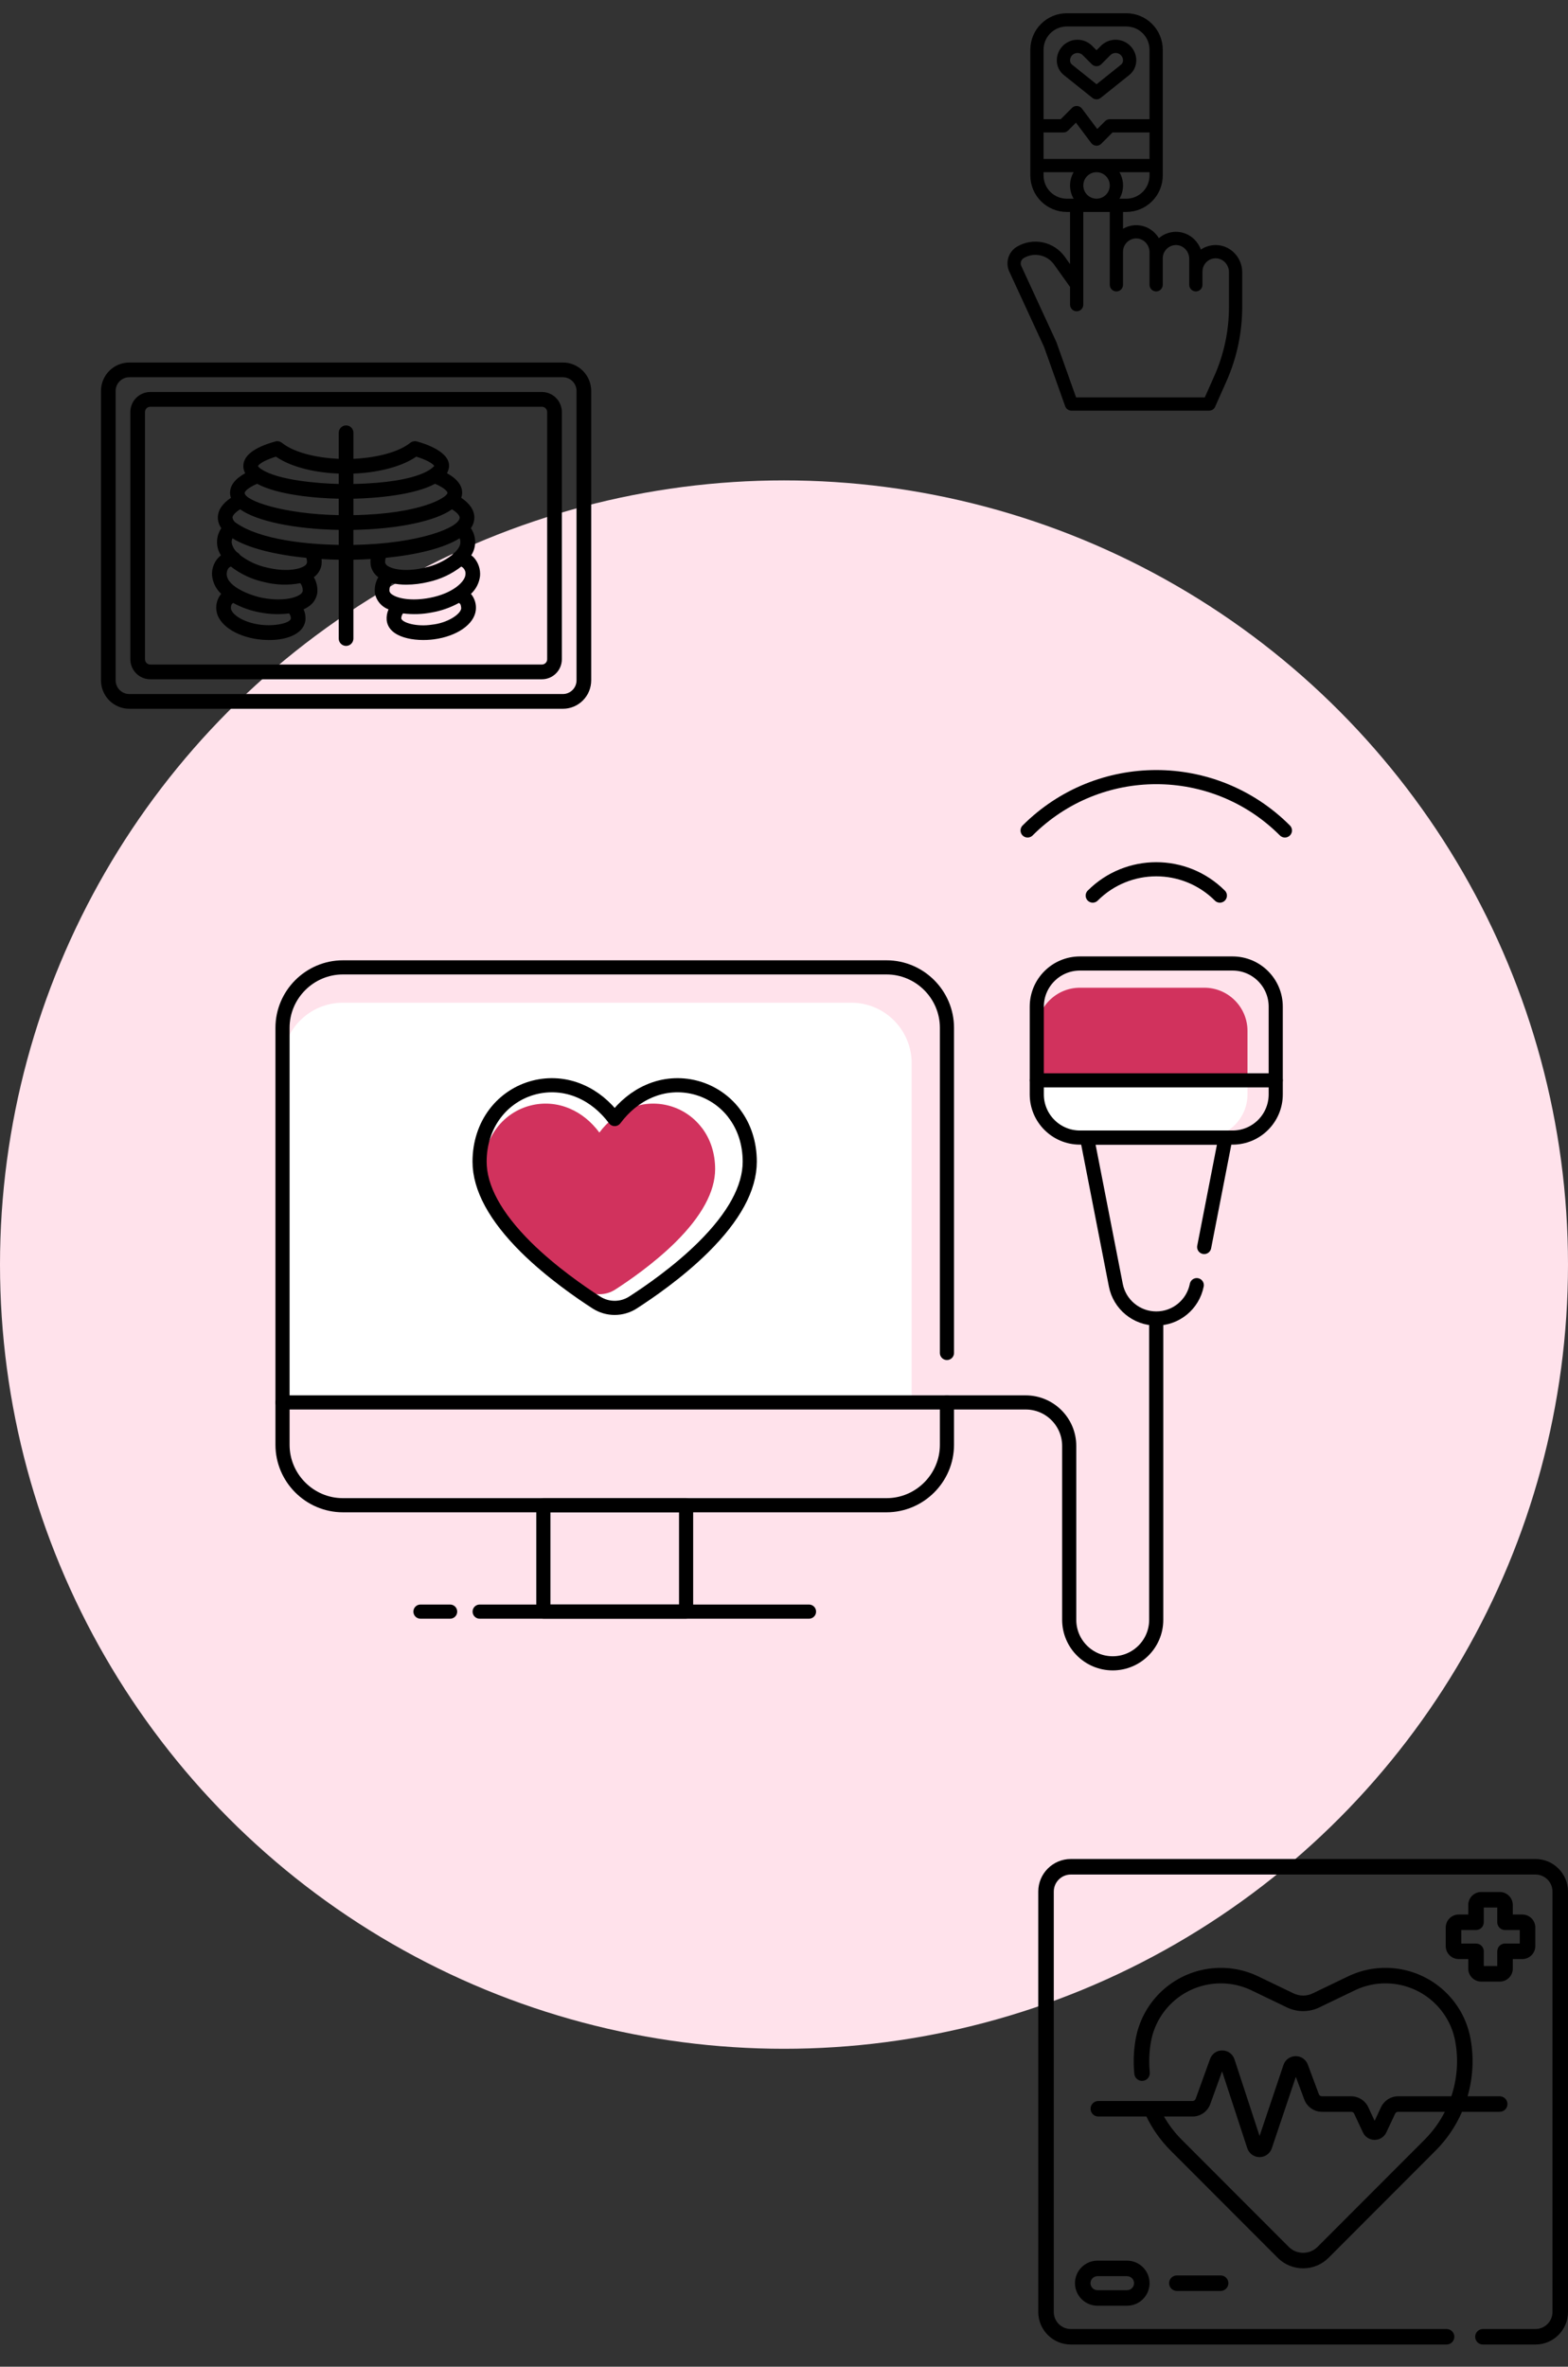
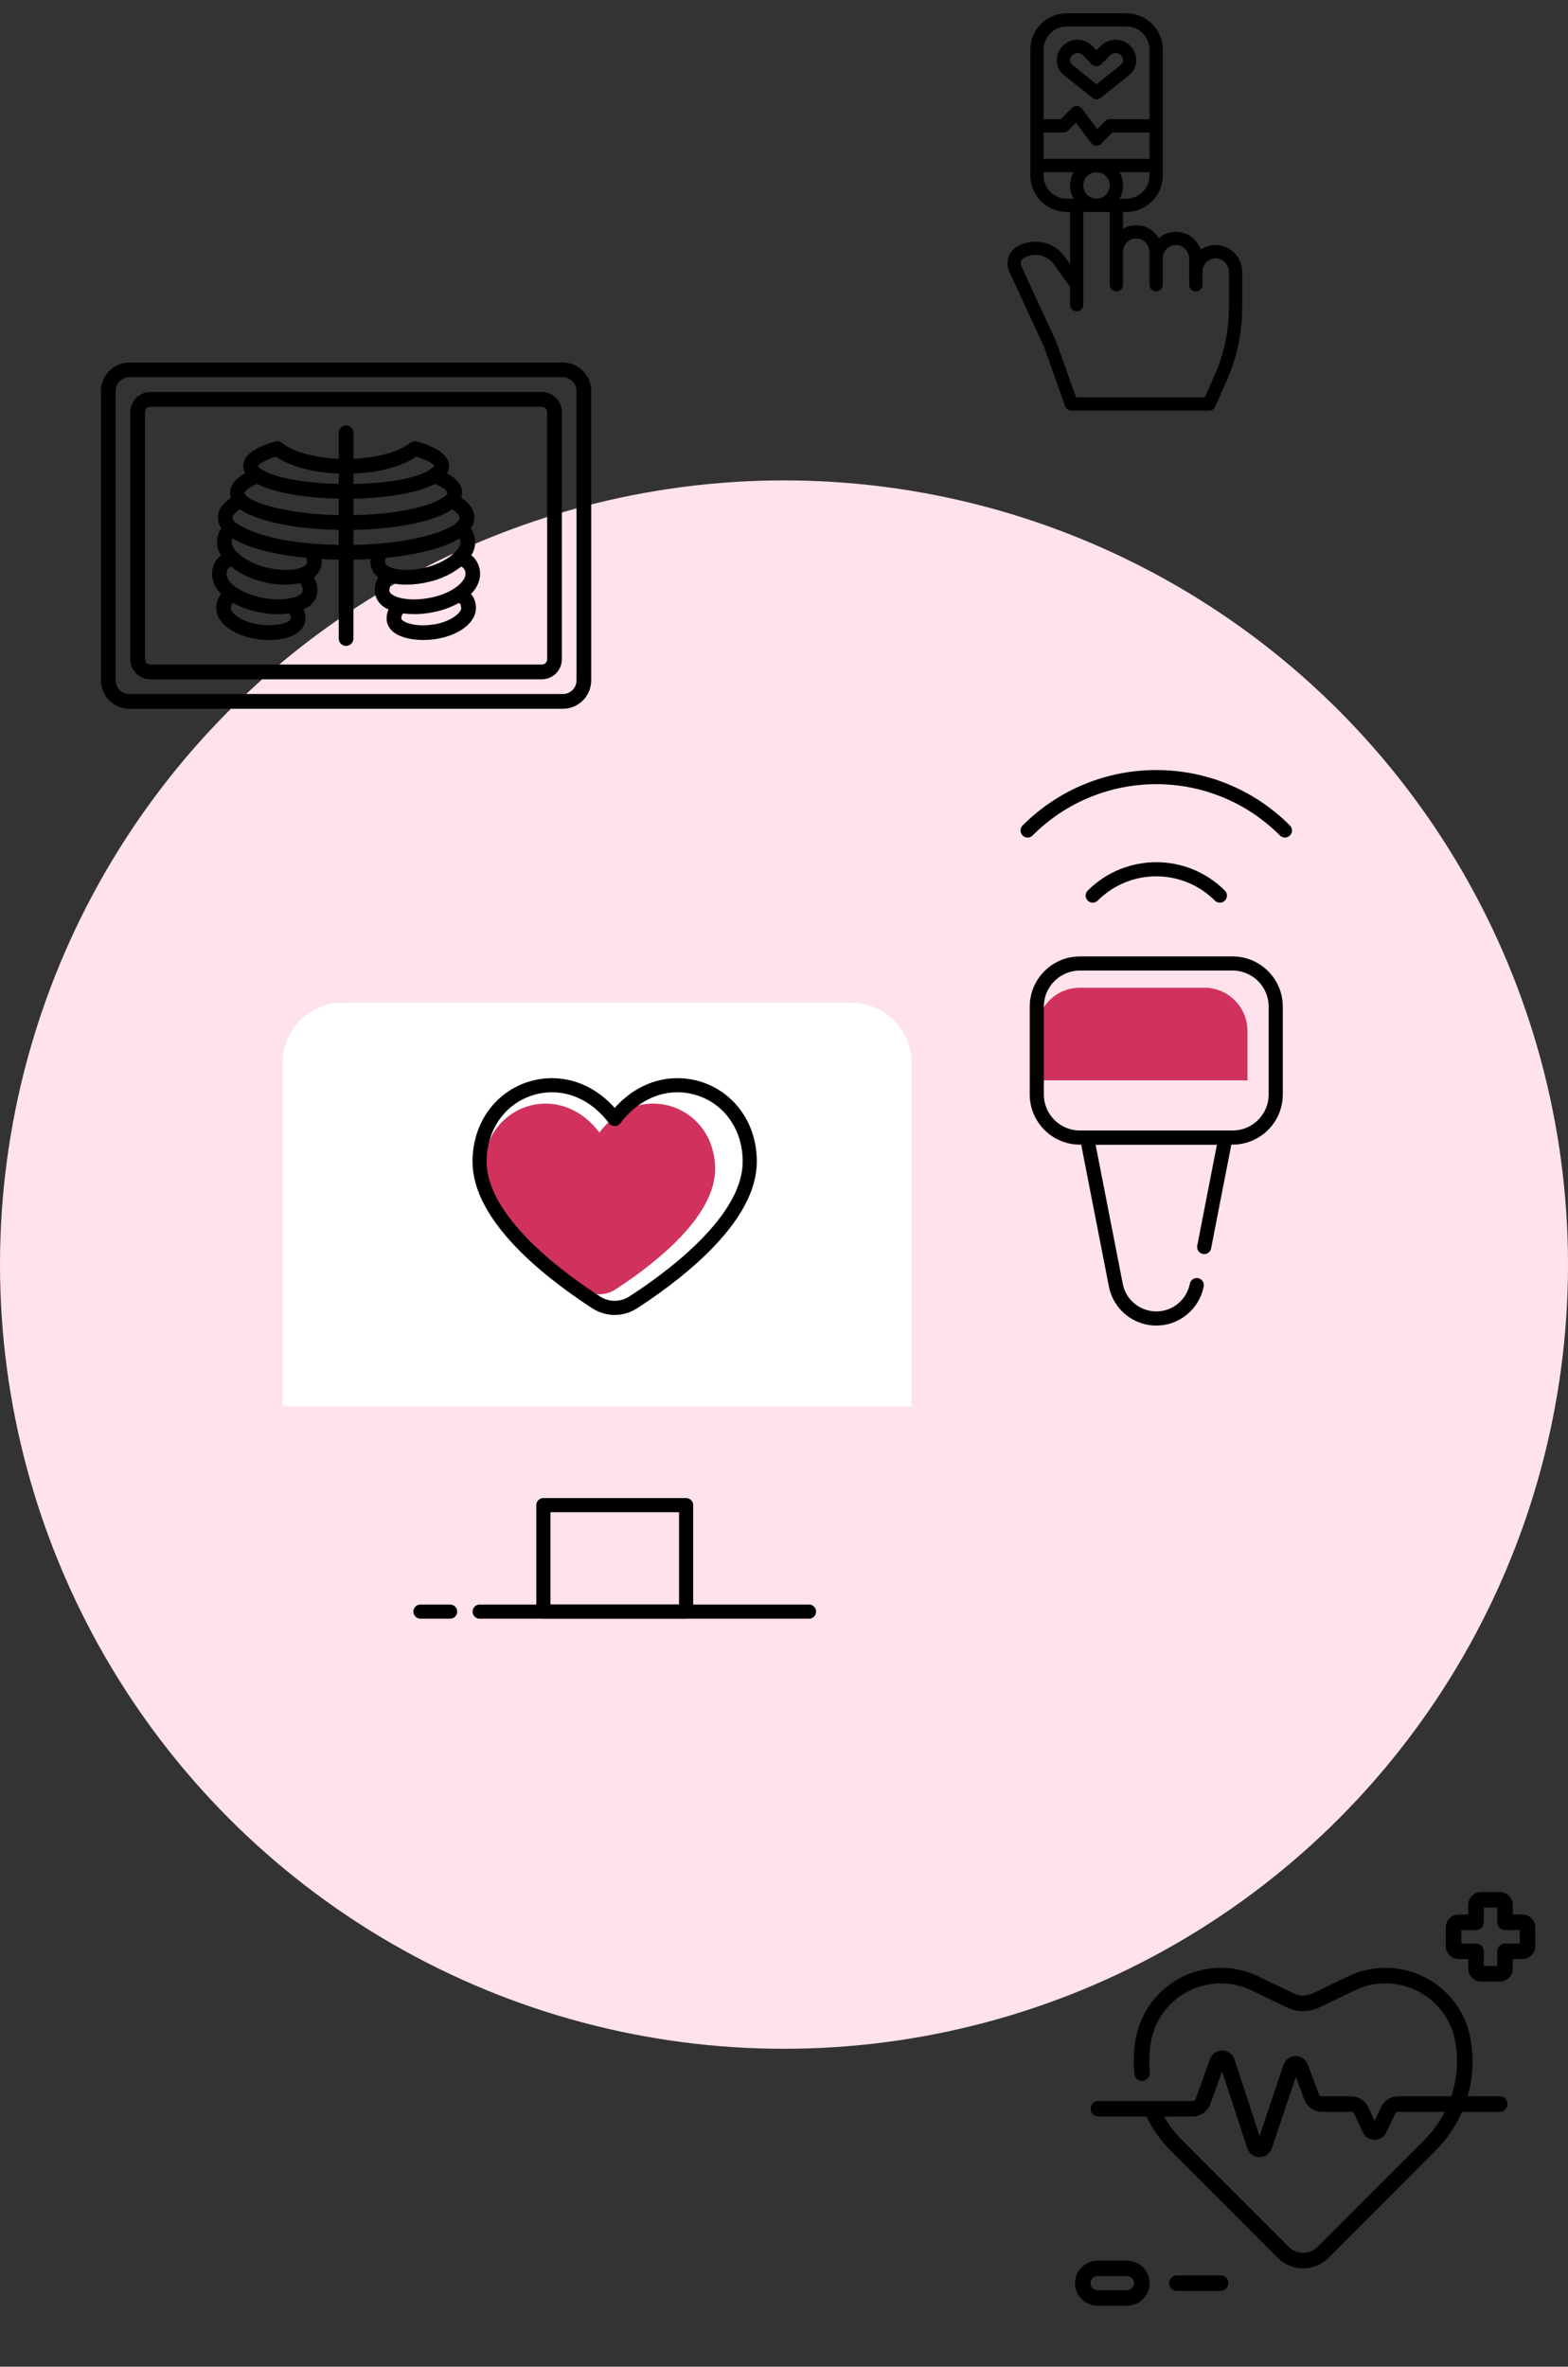
<svg xmlns="http://www.w3.org/2000/svg" fill="none" height="335" viewBox="0 0 222 335" width="222">
  <rect x="0" y="0" width="222" height="335" fill="#333333" stroke="none" />
  <clipPath id="a">
    <path d="m39 109h143.92v127.44h-143.92z" />
  </clipPath>
  <circle cx="111" cy="179" fill="#ffe2eb" r="111" />
  <g clip-path="url(#a)">
    <path d="m152.9 139.81h17.61c3.37 0 6.11 2.74 6.11 6.11v7h-29.83v-7c0-3.37 2.74-6.11 6.11-6.11z" fill="#d1325d" />
    <path d="m48.55 141.93h71.97c4.72 0 8.55 3.83 8.55 8.55v48.57h-89.07v-48.57c0-4.72 3.83-8.55 8.55-8.55z" fill="#fff" />
-     <path d="m103.95 157.59c-2.82-3.7-7.81-5-12.07-3.13-1.85.8-3.51 2.15-4.85 3.94-1.34-1.79-2.99-3.14-4.85-3.94-4.26-1.87-9.25-.57-12.07 3.13-1.44 1.89-2.21 4.26-2.21 6.84 0 3.71 2.22 7.79 6.58 12.12 3.56 3.52 7.77 6.41 9.96 7.82 1.58 1.01 3.59 1.01 5.17 0 2.19-1.41 6.4-4.29 9.96-7.82 4.37-4.33 6.58-8.4 6.58-12.12 0-2.58-.76-4.95-2.21-6.84z" fill="#fff" />
+     <path d="m103.95 157.59z" fill="#fff" />
    <path d="m99.35 159.62c-2.41-3.17-6.68-4.28-10.34-2.68-1.59.69-3 1.84-4.15 3.37-1.15-1.54-2.56-2.69-4.15-3.37-3.65-1.6-7.92-.49-10.34 2.68-1.24 1.62-1.89 3.65-1.89 5.86 0 3.18 1.9 6.67 5.64 10.38 3.05 3.02 6.65 5.49 8.53 6.69 1.35.86 3.08.86 4.43 0 1.87-1.2 5.48-3.68 8.53-6.69 3.74-3.7 5.64-7.2 5.64-10.38 0-2.21-.65-4.24-1.89-5.86z" fill="#d1325d" />
-     <path d="m146.79 152.92h29.83v2c0 3.37-2.74 6.11-6.11 6.11h-17.61c-3.37 0-6.11-2.74-6.11-6.11z" fill="#fff" />
    <g stroke="#000" stroke-linecap="round" stroke-linejoin="round" stroke-width="2">
      <path d="m170.49 176.51 3.02-15.49h-19.61l4.08 20.89c.53 2.74 2.94 4.72 5.73 4.72s5.19-1.98 5.73-4.72" />
-       <path d="m134.07 191.51v-46.03c0-4.7-3.85-8.55-8.55-8.55h-76.97c-4.7 0-8.55 3.85-8.55 8.55v59.03c0 4.7 3.85 8.55 8.55 8.55h76.97c4.7 0 8.55-3.85 8.55-8.55v-6" />
-       <path d="m40 198.51h105.22c3.4 0 6.16 2.76 6.16 6.16v24.61c0 3.4 2.76 6.16 6.16 6.16s6.16-2.76 6.16-6.16v-41.92" />
      <path d="m103.95 157.59c-2.82-3.7-7.81-5-12.07-3.13-1.85.8-3.51 2.15-4.85 3.94-1.34-1.79-2.99-3.14-4.85-3.94-4.26-1.87-9.25-.57-12.07 3.13-1.44 1.89-2.21 4.26-2.21 6.84 0 3.71 2.22 7.79 6.58 12.12 3.56 3.52 7.77 6.41 9.96 7.82 1.58 1.01 3.59 1.01 5.17 0 2.19-1.41 6.4-4.29 9.96-7.82 4.37-4.33 6.58-8.4 6.58-12.12 0-2.58-.76-4.95-2.21-6.84z" />
      <path d="m97.14 213.05h-20.21v15.07h20.21z" />
      <path d="m67.91 228.12h46.63" />
      <path d="m59.53 228.12h4.2" />
      <path d="m174.51 136.38h-21.61c-3.374 0-6.11 2.736-6.11 6.11v12.42c0 3.374 2.736 6.11 6.11 6.11h21.61c3.374 0 6.11-2.736 6.11-6.11v-12.42c0-3.374-2.736-6.11-6.11-6.11z" />
-       <path d="m146.79 152.92h33.83" />
      <path d="m154.71 126.77c4.97-4.97 13.02-4.97 18 0" />
      <path d="m145.49 117.55c10.07-10.07 26.37-10.07 36.43 0" />
    </g>
  </g>
  <g fill="#000">
-     <path d="m217.394 263.138h-65.788c-2.54 0-4.606 2.066-4.606 4.606v59.512c0 2.54 2.066 4.606 4.606 4.606h53.204c.607 0 1.099-.492 1.099-1.098 0-.607-.492-1.099-1.099-1.099h-53.204c-1.328 0-2.409-1.081-2.409-2.409v-59.512c0-1.328 1.081-2.409 2.409-2.409h65.788c1.328 0 2.409 1.08 2.409 2.409v59.512c0 1.328-1.081 2.409-2.409 2.409h-7.439c-.606 0-1.098.492-1.098 1.099 0 .606.492 1.098 1.098 1.098h7.439c2.54 0 4.606-2.066 4.606-4.606v-59.512c0-2.54-2.066-4.606-4.606-4.606z" />
    <path d="m184.5 321.076c1.362 0 2.643-.531 3.605-1.495l15.147-15.164c1.601-1.602 2.859-3.472 3.74-5.495h5.339c.606 0 1.098-.492 1.098-1.099s-.492-1.099-1.098-1.099h-4.546c.746-2.589.912-5.348.429-8.075-.439-2.484-1.614-4.739-3.398-6.523-3.672-3.672-9.283-4.626-13.963-2.374l-4.998 2.406c-.861.414-1.849.414-2.71 0l-4.998-2.406c-4.68-2.252-10.291-1.298-13.964 2.374-1.783 1.784-2.958 4.04-3.398 6.523-.286 1.621-.348 3.272-.184 4.907.061.604.599 1.043 1.203.983s1.044-.599.983-1.203c-.144-1.434-.089-2.882.162-4.304.361-2.038 1.325-3.889 2.788-5.352 3.013-3.013 7.617-3.796 11.456-1.948l4.999 2.406c1.467.706 3.149.706 4.615 0l4.999-2.406c3.84-1.848 8.444-1.065 11.457 1.948 1.463 1.463 2.427 3.314 2.787 5.352.462 2.607.247 5.248-.566 7.692h-7.542c-1.026 0-1.97.6-2.407 1.528l-.913 1.944-.905-1.938c-.435-.932-1.381-1.534-2.409-1.534h-4.151c-.192 0-.366-.121-.433-.3l-1.561-4.189c-.274-.736-.962-1.203-1.744-1.191-.785.013-1.454.502-1.705 1.247l-3.38 10.047-3.552-10.841c-.247-.753-.919-1.248-1.712-1.26-.794-.015-1.479.462-1.748 1.208l-2.04 5.642c-.065.182-.24.304-.434.304h-13.346c-.607 0-1.099.492-1.099 1.099s.492 1.099 1.099 1.099h6.81c.869 1.791 2.022 3.413 3.435 4.828l15.148 15.164c.962.964 2.243 1.495 3.605 1.495zm-19.701-21.487h4.05c1.116 0 2.121-.706 2.5-1.755l1.677-4.639 3.564 10.878c.246.751.942 1.257 1.732 1.26h.007c.787 0 1.483-.5 1.735-1.246l3.402-10.113 1.199 3.217c.386 1.035 1.387 1.731 2.492 1.731h4.151c.178 0 .342.104.418.266l1.236 2.648c.304.651.938 1.055 1.656 1.056h.003c.716 0 1.351-.403 1.656-1.051l1.247-2.654c.076-.161.24-.265.418-.265h6.621c-.735 1.438-1.696 2.771-2.865 3.942l-15.148 15.164c-.547.549-1.275.851-2.05.851s-1.503-.302-2.051-.851l-15.147-15.164c-.982-.982-1.817-2.081-2.503-3.275z" />
    <path d="m155.388 319.989c-1.759 0-3.191 1.431-3.191 3.19 0 1.76 1.431 3.191 3.191 3.191h4.178c1.759 0 3.191-1.431 3.191-3.191 0-1.759-1.432-3.19-3.191-3.19zm5.171 3.19c0 .548-.445.994-.993.994h-4.178c-.548 0-.994-.446-.994-.994s.446-.993.994-.993h4.178c.548 0 .993.445.993.993z" />
    <path d="m166.62 322.081c-.607 0-1.098.491-1.098 1.098s.491 1.099 1.098 1.099h6.197c.607 0 1.099-.492 1.099-1.099s-.492-1.098-1.099-1.098z" />
    <path d="m212.347 267.808h-2.634c-1.012 0-1.835.823-1.835 1.835v1.352h-1.352c-1.012 0-1.836.823-1.836 1.835v2.635c0 1.012.824 1.835 1.836 1.835h1.352v1.352c0 1.012.823 1.835 1.835 1.835h2.634c1.012 0 1.836-.823 1.836-1.835v-1.352h1.351c1.012 0 1.836-.823 1.836-1.835v-2.635c0-1.012-.824-1.835-1.836-1.835h-1.351v-1.352c0-1.012-.824-1.835-1.836-1.835zm2.826 5.384v1.911h-2.089c-.607 0-1.099.492-1.099 1.098v2.089h-1.91v-2.089c0-.606-.492-1.098-1.099-1.098h-2.089v-1.911h2.089c.607 0 1.099-.492 1.099-1.098v-2.089h1.91v2.089c0 .606.492 1.098 1.099 1.098z" />
    <path d="m150.62 10.622 4.044 3.235c.166.133.373.206.586.206s.42-.072.586-.206l4.044-3.235c.311-.248.562-.563.735-.921.172-.359.261-.751.26-1.149 0-.579-.172-1.145-.493-1.626-.322-.481-.779-.856-1.313-1.078-.535-.221-1.124-.279-1.691-.167-.568.113-1.089.392-1.498.801l-.63.63-.63-.63c-.409-.409-.93-.688-1.498-.801-.567-.113-1.156-.055-1.691.167-.534.221-.991.597-1.313 1.078-.321.481-.493 1.047-.493 1.626-.001.398.088.791.26 1.149.173.359.424.673.735.921zm1.931-3.122c.138-0.0.275.027.403.079.127.053.243.13.34.228l1.293 1.293c.087.087.19.156.304.203s.236.071.359.071.245-.024.359-.071.217-.116.304-.203l1.293-1.293c.147-.147.334-.247.538-.288s.415-.02.607.06.356.214.472.387c.115.173.177.376.177.584 0 .116-.026.232-.076.337-.051.105-.124.197-.215.27l-3.459 2.767-3.459-2.767c-.091-.073-.164-.165-.215-.27-.05-.105-.076-.22-.076-.336 0-.279.111-.546.308-.743s.465-.308.743-.308z" />
    <path d="m172.044 57.568 1.584-3.563c1.486-3.332 2.252-6.94 2.247-10.588v-4.907c-.005-1.027-.417-2.01-1.146-2.734-.341-.344-.747-.617-1.194-.804s-.927-.283-1.411-.285h-.03c-.739.004-1.461.227-2.073.64-.197-.544-.513-1.037-.925-1.442-.35-.348-.767-.623-1.225-.807-.459-.184-.949-.274-1.443-.265-.866.017-1.698.335-2.355.9-.167-.279-.37-.536-.602-.765-.579-.575-1.331-.942-2.139-1.044-.809-.102-1.629.066-2.332.479v-2.383h.469c1.367-.002 2.677-.545 3.644-1.512.967-.967 1.51-2.277 1.512-3.644v-17.813c-.002-1.367-.545-2.678-1.512-3.644-.967-.967-2.277-1.51-3.644-1.512h-8.438c-1.367.002-2.677.545-3.644 1.512-.967.967-1.51 2.277-1.512 3.644v17.813c.002 1.367.545 2.678 1.512 3.644.967.967 2.277 1.51 3.644 1.512h.469v7.387l-.759-1.062c-.748-1.036-1.856-1.755-3.107-2.016-1.251-.26-2.555-.043-3.654.61-.583.349-1.017.902-1.217 1.552-.2.65-.153 1.351.133 1.968l4.923 10.666 2.99 8.398c.065.182.184.34.342.452.159.112.347.172.541.172h19.495c.182 0 .359-.053.511-.151s.273-.24.346-.405zm-24.294-38.818h2.812c.124 0 .246-.024.359-.071.114-.047.217-.116.304-.203l1.111-1.111 2.164 2.885c.081.107.183.196.301.261s.249.102.383.112c.022.002.044.002.066.002.123 0 .245-.024.359-.071.114-.047.217-.116.304-.203l1.6-1.6h5.237v3.75h-15zm5.625 7.5c0-.371.11-.733.316-1.042s.499-.549.841-.691c.343-.142.72-.179 1.084-.107.364.072.698.251.96.513s.441.596.513.96.035.741-.107 1.083-.382.635-.69.842c-.309.206-.671.316-1.042.316-.497-.001-.974-.198-1.325-.55-.352-.351-.549-.828-.55-1.325zm9.375-1.406c-.001.87-.347 1.704-.962 2.319-.615.615-1.449.961-2.319.962h-.973c.331-.57.505-1.216.505-1.875s-.174-1.305-.505-1.875h4.254zm-11.719-21.094h8.438c.87.001 1.704.347 2.319.962s.961 1.449.962 2.319v9.844h-5.625c-.123 0-.245.024-.359.071-.114.047-.217.116-.304.203l-1.111 1.111-2.164-2.885c-.08-.107-.183-.196-.301-.261s-.248-.102-.382-.112c-.134-.009-.268.01-.394.057-.126.047-.24.12-.335.215l-1.601 1.6h-2.424v-9.844c.001-.87.347-1.704.962-2.319s1.449-.961 2.319-.962zm-3.281 21.094v-.469h4.254c-.33.57-.504 1.216-.504 1.875s.174 1.305.504 1.875h-.973c-.87-.001-1.704-.347-2.319-.962-.615-.615-.961-1.449-.962-2.319zm4.603 31.406-2.782-7.814c-.01-.027-4.973-10.783-4.973-10.783-.091-.197-.107-.422-.043-.629.065-.208.203-.385.39-.496.694-.412 1.517-.549 2.308-.385.79.164 1.49.619 1.962 1.273l2.285 3.198v2.512c0 .249.099.487.275.663.175.176.414.275.662.275.249 0 .488-.099.663-.275.176-.176.275-.414.275-.663v-13.125h3.75v10.312c0 .249.099.487.275.663.175.176.414.275.662.275.249 0 .488-.099.663-.275.176-.176.275-.414.275-.663v-4.688c.002-.49.195-.961.539-1.311.343-.35.809-.553 1.299-.564.245-.003.488.043.714.135.227.092.433.229.606.401.186.183.334.401.436.642s.155.499.156.76v4.624c0 .249.099.487.275.663.175.176.414.275.662.275.249 0 .488-.099.663-.275.176-.176.275-.414.275-.663v-3.75c.002-.49.195-.961.539-1.311.343-.35.809-.553 1.299-.564h.035c.482.002.944.195 1.285.536.186.183.334.401.436.642s.155.499.156.76v1.73c0 .015.001.029.002.044 0 .013-.002.025-.002.038v1.875c0 .249.099.487.275.663.175.176.414.275.662.275.249 0 .488-.099.663-.275.176-.176.275-.414.275-.663v-1.875c0-.007-.001-.014-.001-.021.001-.011.002-.022.003-.033.012-.485.213-.947.559-1.287.347-.34.812-.531 1.298-.534h.014c.24.002.477.051.697.144.221.093.421.229.589.4.375.371.587.875.591 1.402v4.907c.004 3.386-.706 6.735-2.086 9.827l-1.336 3.007z" />
    <path d="m79.697 51.313h-61.394c-1.063.001-2.081.426-2.833 1.181-.751.755-1.174 1.778-1.175 2.846v40.959c.001 1.068.424 2.091 1.175 2.846.751.755 1.77 1.18 2.833 1.181h61.394c1.063-.001 2.081-.426 2.833-1.181s1.174-1.778 1.175-2.846v-40.961c-.002-1.067-.425-2.09-1.176-2.845-.751-.754-1.77-1.179-2.832-1.18zm1.93 44.986c-.001.514-.204 1.007-.566 1.37-.362.363-.852.568-1.364.569h-61.394c-.512-.001-1.002-.205-1.364-.569-.362-.363-.565-.856-.566-1.37v-40.961c.001-.514.204-1.007.566-1.37.362-.363.852-.568 1.364-.569h61.394c.512.001 1.002.205 1.364.569.362.363.565.856.566 1.37z" />
    <path d="m76.728 55.489h-55.456c-.748.001-1.465.3-1.993.831-.529.531-.826 1.251-.827 2.003v34.993c.001.751.298 1.472.827 2.003s1.246.83 1.993.831h55.456c.748-.001 1.464-.3 1.993-.831s.826-1.252.827-2.003v-34.995c-.001-.751-.299-1.471-.828-2.002-.529-.531-1.245-.829-1.993-.83zm.742 37.827c-0.0.198-.078.387-.218.527-.139.14-.328.218-.525.219h-55.456c-.197-0-.386-.079-.525-.219-.139-.14-.217-.329-.217-.527v-34.995c0-.198.078-.387.217-.527.139-.14.328-.218.525-.218h55.456c.197 0 .386.079.525.218.139.14.217.33.217.527z" />
    <path d="m66.725 78.599c.367-.574.558-1.244.548-1.927-.01-.682-.22-1.347-.604-1.91.312-.436.483-.958.49-1.494 0-1.043-.629-1.981-1.851-2.804.503-1.543-.607-2.701-2.025-3.481 1.258-2.318-1.73-3.797-4.263-4.499-.159-.04-.326-.044-.487-.011-.161.033-.313.102-.443.203-1.931 1.556-5.562 2.169-8.052 2.271v-3.688c0-.277-.109-.542-.304-.738s-.459-.306-.735-.306c-.276 0-.54.11-.735.306-.195.196-.304.461-.304.738v3.69c-2.518-.103-6.107-.705-8.052-2.272-.005-.004-.012-.007-.018-.011-.133-.102-.289-.171-.455-.2-.165-.029-.335-.017-.495.034-2.977.835-4.489 2.001-4.489 3.473.002.355.093.704.265 1.014-1.421.781-2.148 1.713-2.148 2.781.005.238.047.474.125.699-1.222.822-1.851 1.76-1.851 2.804.007.537.178 1.059.49 1.494-.384.563-.594 1.228-.604 1.91-.01.683.181 1.353.548 1.927-.434.343-.775.79-.993 1.3-.218.51-.305 1.066-.254 1.619.113.974.57 1.874 1.287 2.538-.008.009-.018.019-.026.028-.256.318-.445.684-.558 1.076-.113.393-.147.804-.1 1.21.227 1.988 2.657 3.681 5.908 4.117 1.833.244 4.287.11 5.708-1.014.273-.2.502-.454.674-.747.172-.292.282-.617.325-.954.043-.521-.047-1.044-.261-1.52.251-.114.491-.251.717-.409.318-.211.59-.486.798-.807.208-.321.349-.682.413-1.06.091-.791-.078-1.591-.48-2.277.547-.394.926-.979 1.065-1.64.051-.306.059-.618.025-.927.805.047 1.619.078 2.434.092v11.156c0 .277.11.542.304.738.195.196.459.306.735.306s.54-.11.735-.306.304-.461.304-.738v-11.156c.816-.014 1.63-.045 2.434-.092-.033.312-.024.627.027.937.14.658.519 1.239 1.063 1.631-.402.686-.57 1.486-.48 2.277.099.514.329.994.667 1.393.338.399.772.703 1.262.884-.214.476-.304.999-.262 1.52.266 2.525 4.037 3.071 6.709 2.715 3.251-.434 5.681-2.127 5.908-4.117.049-.412.014-.83-.104-1.228-.118-.398-.315-.768-.581-1.086.717-.664 1.174-1.565 1.287-2.538.036-.467-.021-.937-.169-1.381s-.383-.854-.692-1.206c-.117-.123-.246-.236-.384-.335zm-5.948 6.037c-2.518.468-4.463.089-5.272-.493-.089-.051-.167-.119-.229-.2-.063-.081-.109-.174-.136-.273-.026-.404.095-.804.343-1.125.672.146 1.359.218 2.047.213 1.064-.007 2.123-.138 3.156-.39 1.681-.373 3.26-1.116 4.623-2.173.209.106.379.277.484.487.106.21.142.449.103.681-.07.949-1.745 2.646-5.119 3.273zm-10.739-11.72v-2.327c3.278-.065 8.678-.537 11.558-2.111 1.412.608 1.759 1.133 1.759 1.285 0 .604-3.687 2.987-13.317 3.152zm8.899-8.28c1.923.597 2.494 1.179 2.535 1.325-.059.017-1.484 2.337-11.434 2.543v-1.465c2.894-.11 6.517-.771 8.899-2.402zm-19.875 0c2.395 1.644 5.997 2.292 8.897 2.401v1.465c-2.818-.06-8.573-.511-10.921-2.07-.202-.109-.377-.262-.513-.448.049-.171.625-.755 2.537-1.346zm-2.659 3.842c2.892 1.573 8.258 2.046 11.556 2.111v2.327c-7.887-.146-13.317-2.052-13.317-3.151 0-.149.347-.678 1.76-1.286zm6.112 14.068c.247.32.369.72.343 1.125-.027.099-.073.192-.135.273-.063.081-.14.149-.229.2-.809.582-2.754.961-5.272.493-1.686-.313-4.992-1.546-5.12-3.273-.032-.435.128-1.024.587-1.168 1.364 1.058 2.944 1.8 4.627 2.175 1.7.442 3.475.502 5.201.177zm-1.335 5.007c-.068.631-2.252 1.147-4.368.865-2.553-.341-4.033-1.545-4.117-2.283-.03-.266.042-.683.333-.788 1.19.655 2.478 1.109 3.814 1.345 1.347.265 2.728.31 4.09.135.164.206.251.463.248.727zm2.276-7.875c-.062.191-.196.35-.375.442-.831.54-2.787.817-5.284.22-1.389-.301-2.694-.909-3.819-1.78-.099-.161-.239-.292-.406-.379-.41-.358-.683-.849-.772-1.388-.002-.205.035-.409.107-.6 2.256 1.411 6.128 2.342 10.461 2.769.087.228.117.474.087.716zm-10.105-5.71c-.231-.167-.388-.419-.435-.701 0-.261.302-.686 1.084-1.173 2.351 1.676 7.689 2.798 13.959 2.911v2.123c-4.267-.075-11.112-.662-14.608-3.16zm16.684 1.036c6.274-.113 11.614-1.236 13.96-2.91.781.487 1.083.912 1.083 1.173 0 1.4-5.759 3.703-15.043 3.861zm15.047 1.187c.286.759-.049 1.357-.662 1.989-.167.087-.307.217-.406.378-1.125.871-2.429 1.479-3.817 1.78-2.498.597-4.453.32-5.284-.22-.175-.09-.309-.245-.373-.433-.033-.245-.005-.494.081-.725 4.334-.428 8.205-1.358 10.462-2.769zm.216 9.941c-.112.835-1.974 2.059-4.118 2.283-2.187.348-4.211-.273-4.367-.865-.003-.264.085-.52.248-.727 1.362.175 2.743.13 4.09-.135 1.337-.234 2.627-.688 3.818-1.343.282.101.319.507.331.786z" />
  </g>
</svg>